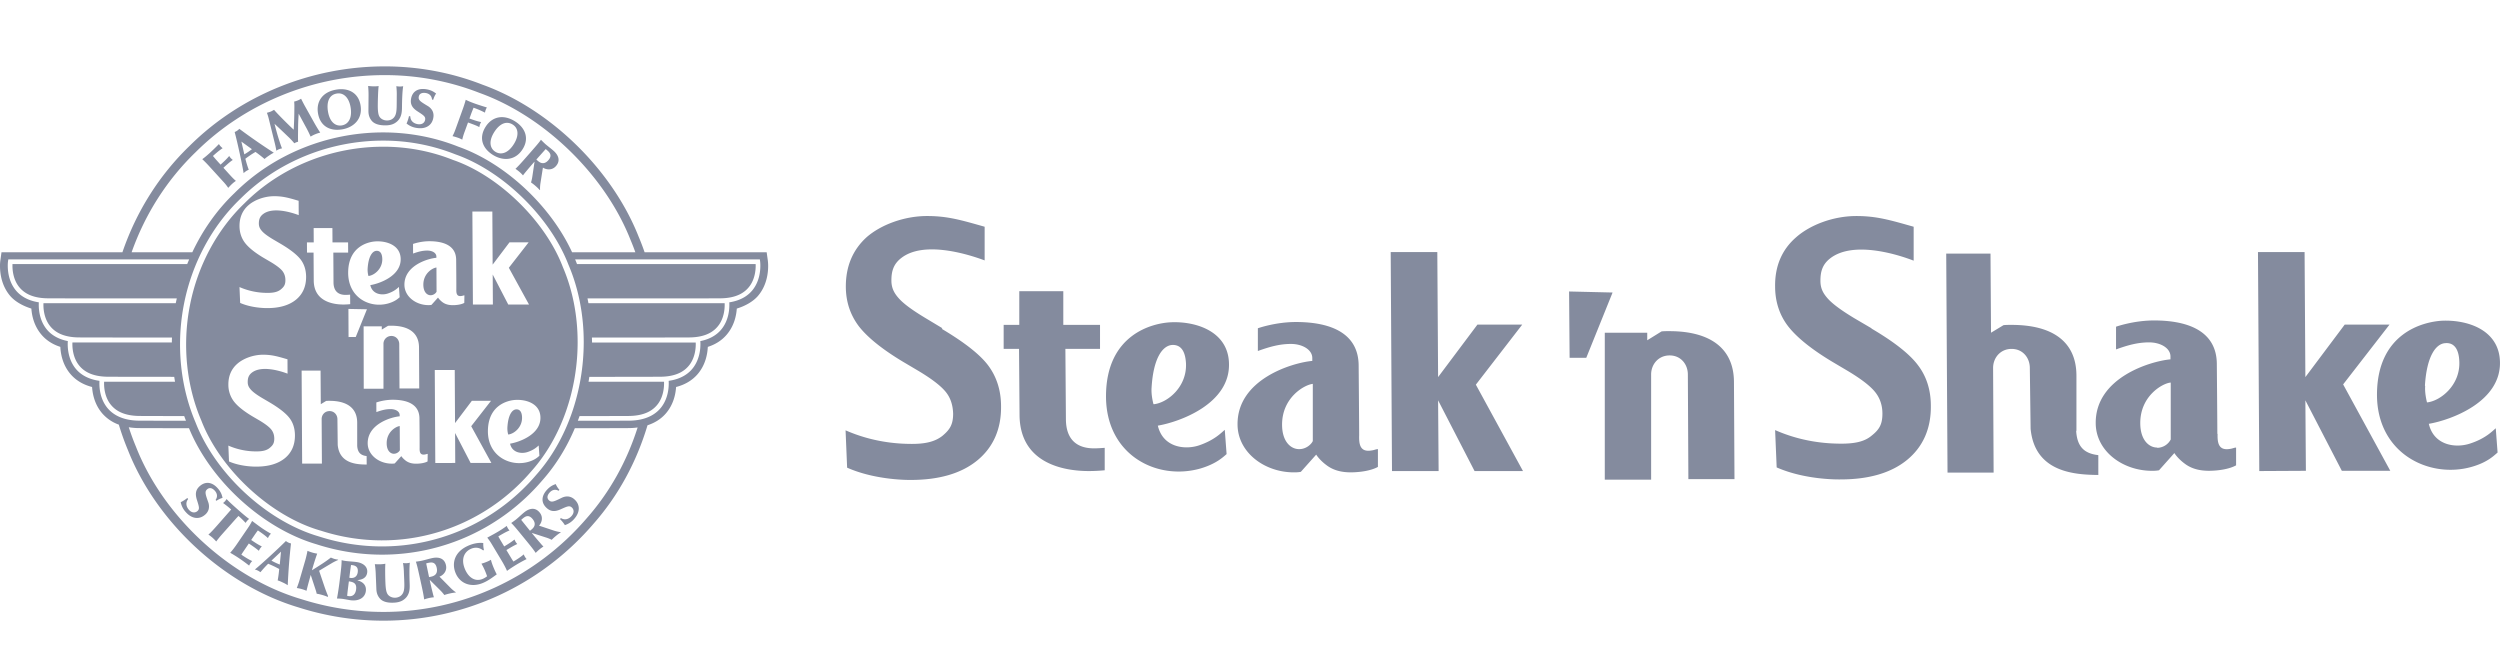
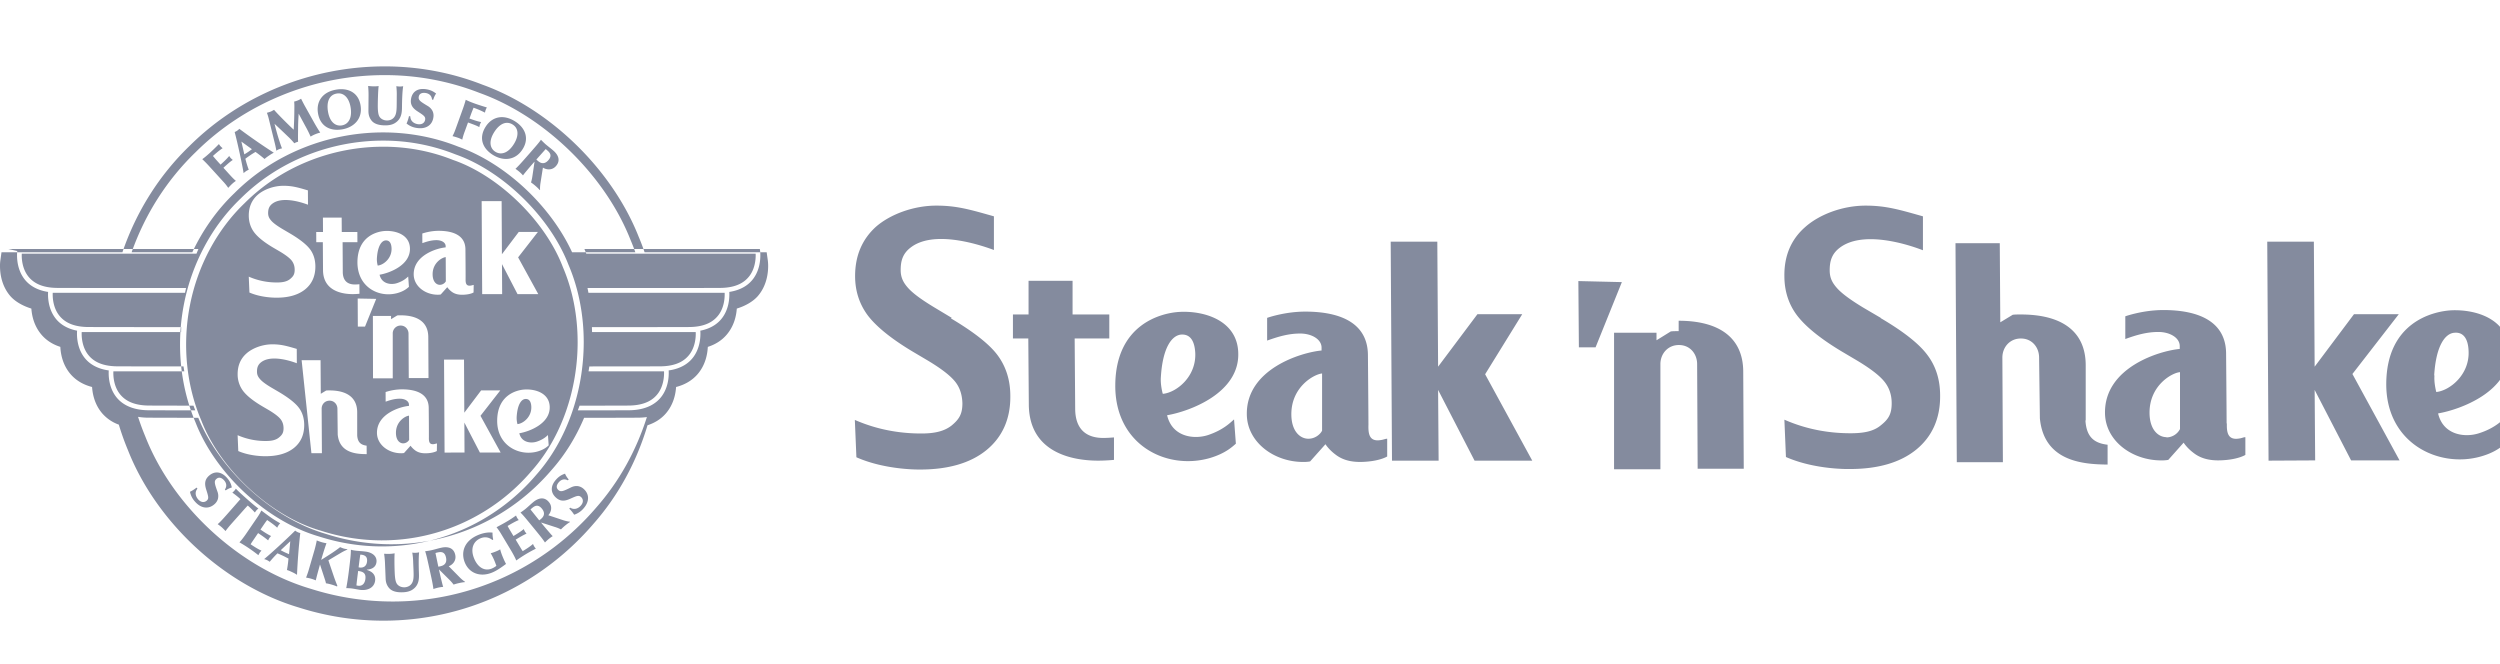
<svg xmlns="http://www.w3.org/2000/svg" width="226" height="60" fill="none">
-   <path fill="#848B9E" d="M34.746 6c3.081 0 6.072.559 8.879 1.658 6.104 2.201 11.709 7.662 14.111 13.744.195.461.374.931.537 1.405h11.034l.108.77v.007c.001.008.026.202.026.466-.003.624-.118 1.769-.935 2.717-.469.533-1.189.91-1.9 1.129-.044.648-.24 1.579-.929 2.377-.439.508-1.014.87-1.69 1.084-.033.652-.208 1.635-.926 2.47-.493.57-1.157.956-1.943 1.157-.043.648-.233 1.589-.924 2.39-.433.502-.996.853-1.659 1.07-.999 3.346-2.654 6.379-4.881 8.904-4.772 5.568-11.692 8.761-18.992 8.761h-.001c-2.598 0-5.181-.404-7.669-1.197-6.704-1.998-12.844-7.662-15.425-14.217a23.42 23.42 0 0 1-.825-2.307 3.588 3.588 0 0 1-1.496-1.014c-.689-.801-.879-1.742-.922-2.39-.786-.201-1.449-.587-1.941-1.156-.719-.835-.896-1.819-.928-2.471-.677-.214-1.251-.576-1.69-1.083-.688-.799-.884-1.73-.929-2.378-.71-.219-1.43-.595-1.901-1.129-.816-.948-.933-2.09-.935-2.717a3.39 3.39 0 0 1 .029-.48l.106-.763h10.931c1.258-3.681 3.321-6.963 6.076-9.622 4.6-4.569 11.008-7.181 17.607-7.183Zm.002.791c-6.39 0-12.605 2.535-17.053 6.956-2.604 2.513-4.571 5.598-5.798 9.06h5.487c.935-1.989 2.212-3.819 3.82-5.358 3.543-3.542 8.469-5.478 13.432-5.478 2.299 0 4.611.418 6.794 1.288 4.261 1.501 8.356 5.36 10.287 9.548h5.72a21.528 21.528 0 0 0-.432-1.108c-2.298-5.854-7.782-11.197-13.656-13.3a23.452 23.452 0 0 0-8.6-1.608Zm-.982 1.014c.156.001.328-.002.464-.027-.053.403-.074 1.289-.078 1.722-.003.575.045.841.135 1.014.12.228.395.375.698.378.262.001.656-.111.795-.589.073-.246.081-.553.083-1.001l.004-.605a6.658 6.658 0 0 0-.039-.908 1.589 1.589 0 0 0 .62.004c-.079.432-.105 1.391-.108 1.879-.003.494-.035 1.102-.667 1.471-.237.139-.53.193-.857.19-.474-.002-.958-.097-1.222-.426-.289-.36-.288-.723-.287-.944l.01-1.315a8.237 8.237 0 0 0-.039-.876c.196.021.352.032.488.033Zm4.507.239c.086.002.176.011.27.026.473.078.704.254.883.39-.124.153-.232.437-.262.559l-.11-.017c-.032-.394-.307-.552-.566-.594-.099-.016-.563-.082-.633.34-.052.314.158.439.845.853.133.083.313.237.415.463a1 1 0 0 1 .056.586c-.106.647-.648 1.056-1.509.915a1.825 1.825 0 0 1-.91-.4c.092-.189.189-.495.218-.668l.124.02c.005.461.362.656.66.706.417.069.636-.145.679-.399.045-.279-.116-.387-.679-.75-.42-.274-.685-.583-.596-1.129.099-.6.51-.915 1.115-.901Zm-5.688 1.428c.237 1.272-.607 2.029-1.603 2.213-1.105.205-2.013-.241-2.228-1.405-.195-1.044.346-1.939 1.595-2.17.133-.025.264-.04.393-.046.899-.037 1.657.407 1.843 1.408ZM30.424 8.46c-.753.138-.909.9-.765 1.677.184.986.742 1.292 1.258 1.197.63-.118.944-.739.768-1.685-.132-.714-.506-1.181-1.028-1.207a1.04 1.04 0 0 0-.233.018Zm-2.906 1.047.81 1.448c.192.351.401.7.621 1.034a2.71 2.71 0 0 0-.437.141c-.205.084-.305.143-.434.218a10.874 10.874 0 0 0-.493-.985c-.093-.175-.503-.93-.584-1.087-.051.789-.049.885-.059 1.745-.005.503-.004.573.005.793a1.098 1.098 0 0 0-.341.14 5.87 5.87 0 0 0-.555-.594c-.407-.392-.82-.784-1.235-1.168.124.482.253.968.405 1.44.081.25.161.51.273.781a1.247 1.247 0 0 0-.512.21 8.09 8.09 0 0 0-.12-.593l-.561-2.274a4.821 4.821 0 0 0-.172-.56c.099-.025.257-.074.351-.111.098-.041.211-.112.296-.157.246.306 1.404 1.464 1.776 1.796.035-.657.058-1.315.059-1.97a4.87 4.87 0 0 0-.018-.573c.121-.023.235-.064.347-.111.12-.05.186-.087.276-.147.088.172.214.423.302.584Zm15.363-.16c.323.116.72.244 1.132.367a1.52 1.52 0 0 0-.111.232 1.385 1.385 0 0 0-.06.236 7.975 7.975 0 0 0-1.033-.445c-.056.141-.153.376-.205.521l-.166.456c.384.138.658.238 1.056.323-.032.058-.08.147-.102.21a1.59 1.59 0 0 0-.062.244c-.215-.121-.425-.202-1.022-.418l-.298.819a5.34 5.34 0 0 0-.223.733 2.483 2.483 0 0 0-.398-.176 5.898 5.898 0 0 0-.483-.143c.12-.213.21-.449.294-.681l.659-1.83c.09-.25.167-.502.244-.774.26.131.527.235.778.326Zm3.62 1.587c.929.554 1.373 1.5.777 2.499-.664 1.112-1.796 1.123-2.665.604-.966-.576-1.353-1.51-.745-2.526.34-.57.857-.907 1.463-.921.364-.008.761.1 1.17.344Zm-1.86 1.068c-.513.86-.296 1.458.154 1.727.55.327 1.198.07 1.69-.757.428-.712.402-1.39-.159-1.725a.95.95 0 0 0-.484-.143c-.471-.002-.896.389-1.201.898Zm-19.889 1.805c-.143.067-.28.153-.409.241-.137.094-.312.212-.425.325-.416-.352-.693-.547-.822-.64-.146.09-.295.179-.445.281-.154.106-.315.218-.471.338.067.252.17.635.308.991-.088.041-.163.074-.247.131-.041.029-.141.097-.217.183-.11-.71-.539-2.707-.81-3.724a1.118 1.118 0 0 0 .421-.286 55.58 55.58 0 0 0 3.117 2.16Zm24.543-.79c.234.206.493.391.728.598.137.118.827.724.236 1.398-.395.451-.941.3-1.179.138l-.228 1.442c-.022.148-.048.453-.026.58l-.031.013a3.625 3.625 0 0 0-.375-.368 4.479 4.479 0 0 0-.416-.325c.013-.047.082-.256.128-.59l.186-1.251c0-.008-.002-.014-.01-.022-.003-.003-.013.01-.023.02-.312.356-.49.567-.73.854-.095.118-.195.231-.275.354a3.291 3.291 0 0 0-.318-.318 4.752 4.752 0 0 0-.364-.279c.339-.319.647-.678 1.315-1.439.514-.588.824-.939.989-1.189.154.161.298.301.393.384Zm-14.66-.305c-4.858.001-9.557 1.916-12.904 5.26l-.003.002c-2.566 2.461-4.369 5.826-5.093 9.491a19.035 19.035 0 0 0-.359 3.679c0 2.441.471 4.853 1.395 7.029l.003.01.004.005c1.793 4.635 6.435 8.93 11.134 10.301l.009.003c1.864.601 3.787.905 5.718.905h.002c5.351 0 10.427-2.354 13.926-6.458l.006-.008.007-.009h.001c2.797-3.155 4.286-7.592 4.289-11.996-.001-2.415-.449-4.82-1.383-7l-.002-.004-.001-.003c-1.666-4.309-5.923-8.459-10.211-9.964l-.012-.004-.001-.001a17.544 17.544 0 0 0-6.524-1.237Zm-12.549 1.241c.119-.068.234-.141.347-.217.117-.078.227-.167.341-.249l-.953-.688Zm-2.141-.721c.054.059.119.117.181.163-.4.271-.7.547-.877.705.098.116.259.31.365.425l.324.358c.302-.274.52-.469.781-.782.038.055.094.141.138.19.058.062.135.126.187.169-.205.133-.378.28-.849.706l.586.647c.153.167.367.396.545.54a2.525 2.525 0 0 0-.342.269c-.119.108-.239.238-.353.361a4.297 4.297 0 0 0-.465-.58l-1.309-1.437a11.085 11.085 0 0 0-.572-.578c.237-.167.453-.357.652-.536.253-.23.553-.521.854-.827.05.078.099.147.154.207Zm14.69.03c2.202 0 4.326.401 6.315 1.196l.009.004.014.004.028.01c4.094 1.421 8.286 5.507 9.867 9.63l.002.005.004.009.009.025c.901 2.101 1.336 4.434 1.336 6.78.002 4.287-1.459 8.609-4.157 11.643l-.009.01-.008.009c-3.395 3.98-8.316 6.263-13.506 6.263a17.99 17.99 0 0 1-5.544-.88l-.008-.003-.01-.002-.021-.005c-4.493-1.295-9.058-5.518-10.761-9.958v-.001l-.008-.018-.002-.004-.004-.009c-.896-2.106-1.355-4.45-1.355-6.825 0-1.192.115-2.39.349-3.572.701-3.561 2.456-6.828 4.927-9.196l.009-.007.013-.014c3.234-3.233 7.797-5.093 12.512-5.093Zm13.853 1.158c.027.031.065.062.11.103.141.123.531.465.972-.039.378-.432.122-.697-.094-.887-.049-.042-.095-.084-.15-.118Zm-26.029 4.132c-.539.473-.812 1.108-.808 1.888.004.578.171 1.087.497 1.516.332.434.908.896 1.714 1.372l.614.359c.502.3.85.565 1.036.788.189.233.287.514.288.841.003.415-.123.608-.415.849-.286.234-.677.311-1.174.311a6.245 6.245 0 0 1-2.561-.526l.06 1.435c1.142.501 2.47.466 2.47.466 1.091 0 1.955-.255 2.571-.755.616-.5.925-1.199.921-2.077-.005-.611-.17-1.136-.493-1.559-.327-.426-.931-.902-1.799-1.415l-.658-.386c-.505-.299-.84-.546-1.026-.754-.193-.215-.294-.409-.296-.691 0-.338.069-.627.394-.869.84-.631 2.422-.196 3.21.103l-.008-1.297c-.879-.26-1.402-.415-2.206-.415-.893 0-1.792.342-2.331.816Zm20.244.57.048 8.406h1.805l-.016-2.712 1.405 2.712h1.876l-1.822-3.321 1.789-2.299h-1.731l-1.523 2.016-.026-4.803Zm-14.342 2.79h-.613l.005.925h.593l.017 2.516c.008 1.873 1.69 2.176 2.681 2.176.326 0 .614-.032.614-.032l-.006-.861a4.43 4.43 0 0 1-.415.022c-.612 0-1.083-.294-1.088-1.132l-.016-2.69h1.339l-.005-.925-1.41.001-.008-1.297h-1.695Zm8.977.139.004.87c.445-.156.829-.27 1.278-.27.469 0 .828.216.829.543l.001.11c-.776.066-2.899.697-2.89 2.439.005 1.068 1.038 1.84 2.176 1.84.071-.001.16-.001.268-.022l.592-.66s.125.199.389.404c.354.273.789.301 1.175.274.568-.039.812-.199.812-.199l.012-.681c-.08.007-.159.04-.249.055-.448.079-.49-.238-.483-.586.008-.396-.015-2.679-.015-2.679-.006-1.241-1.055-1.683-2.426-1.683-.793 0-1.473.245-1.473.245Zm-5.864 2.572c-.019 2.292 1.971 3.289 3.649 2.801.609-.179.876-.441 1.006-.554l-.066-.932c-.127.111-.403.399-1.01.597-.566.185-1.393.062-1.577-.76.84-.136 2.823-.843 2.744-2.426-.059-1.197-1.278-1.575-2.234-1.529-.731.034-2.491.469-2.512 2.803Zm3.084-1.257c.047.925-.729 1.535-1.251 1.583a2.194 2.194 0 0 1-.075-.636c.068-1.153.435-1.608.783-1.637.324-.025.518.203.543.69Zm-33.834.268a2.818 2.818 0 0 0-.022.391c.001.471.079 1.297.581 2.027.41.598 1.112 1.109 2.227 1.278-.004.063-.007.14-.007.23.002.47.079 1.296.581 2.027.386.567 1.036 1.051 2.048 1.247a3.25 3.25 0 0 0-.011.28c.001.472.079 1.296.58 2.027.417.61 1.14 1.127 2.291 1.287-.003.062-.006.14-.006.233 0 .472.078 1.296.58 2.027.501.734 1.443 1.336 3.044 1.34.949.004 2.461.006 4.203.008a21.701 21.701 0 0 1-.161-.424 937.336 937.336 0 0 1-4.039-.009c-1.503-.012-2.269-.539-2.699-1.155-.429-.619-.507-1.363-.506-1.787 0-.056.002-.107.004-.151h6.411a17.1 17.1 0 0 1-.073-.444c-2.475-.001-4.739-.003-6.002-.009-1.503-.013-2.268-.541-2.697-1.156-.429-.619-.507-1.362-.507-1.787 0-.057.002-.109.003-.153h8.988c.001-.149.006-.299.011-.449h-2.241c-2.543 0-4.883-.002-6.174-.008-1.504-.013-2.268-.54-2.699-1.157-.429-.618-.507-1.363-.506-1.787 0-.058.001-.108.004-.151h11.959c.029-.145.063-.289.095-.435-1.725.003-3.655.003-5.481.003-2.542 0-4.882-.002-6.173-.008-1.503-.012-2.269-.541-2.698-1.157-.428-.619-.507-1.363-.505-1.787 0-.057 0-.108.002-.151h15.795c.056-.141.117-.283.176-.423H.75Zm51.269-.183.074.181c.034.08.063.162.095.242H68.31c.001.043.004.094.004.151 0 .424-.078 1.169-.508 1.787-.43.616-1.194 1.145-2.698 1.156-1.292.007-3.629.009-6.171.009-1.95 0-4.017-.002-5.828-.003.031.145.058.29.086.435h12.312c.003.043.004.095.004.151 0 .425-.076 1.169-.505 1.787-.431.617-1.194 1.144-2.698 1.157-1.293.006-3.63.008-6.172.008h-2.627c.003.148.011.296.011.445l-.001.005h9.373c.001.043.004.095.004.153.001.424-.078 1.167-.507 1.786-.43.616-1.194 1.144-2.697 1.156-1.294.006-3.632.009-6.174.009h-.242c-.023.148-.046.296-.072.444h6.824c.001.044.003.095.003.151.001.425-.078 1.168-.506 1.787-.43.616-1.195 1.143-2.698 1.155-.991.005-2.597.008-4.435.011-.05.141-.103.28-.157.422 1.905-.002 3.574-.003 4.593-.008 1.602-.004 2.544-.606 3.045-1.34.503-.731.579-1.555.582-2.027a3.52 3.52 0 0 0-.008-.233c1.151-.16 1.874-.677 2.29-1.287.502-.731.58-1.555.582-2.026a3.8 3.8 0 0 0-.01-.281c1.01-.196 1.659-.68 2.045-1.247.503-.731.579-1.557.581-2.027 0-.09-.001-.167-.006-.23 1.116-.169 1.818-.679 2.228-1.278.502-.731.578-1.556.579-2.027 0-.236-.019-.382-.02-.391l-.025-.183Zm-12.528 2.924a.64.64 0 0 1-.539.315c-.306 0-.65-.272-.655-.947-.006-1.057.876-1.537 1.184-1.558Zm-7.956 4.093.65-.002 1.012-2.507-1.674-.032Zm3.562-1.011-.557.338-.001-.295h-1.642l.011 5.642h1.784v-4.041a.707.707 0 0 1 .718-.73c.415 0 .704.338.708.73l.022 4.019 1.785-.001-.02-3.713c-.006-1.34-.967-1.96-2.499-1.96-.165 0-.217 0-.309.011Zm-11.285 2.61c-.895 0-1.794.342-2.333.817-.54.472-.812 1.106-.808 1.886a2.48 2.48 0 0 0 .498 1.518c.331.433.907.894 1.713 1.372l.613.358c.502.302.85.566 1.036.79.191.229.288.513.29.839.001.415-.126.608-.417.847-.285.236-.676.313-1.174.313a6.26 6.26 0 0 1-2.561-.525l.059 1.435c1.143.5 2.471.465 2.471.465 1.09 0 1.955-.255 2.571-.754.616-.501.923-1.2.919-2.078-.005-.612-.169-1.137-.492-1.558-.325-.427-.93-.903-1.799-1.417l-.657-.385c-.505-.298-.841-.546-1.026-.755-.193-.214-.295-.406-.295-.689-.003-.34.067-.628.39-.871.843-.631 2.424-.195 3.211.104l-.006-1.298c-.881-.258-1.403-.414-2.205-.414Zm15.517 1.381.048 8.405 1.803-.001-.014-2.711 1.404 2.711 1.876-.002-1.823-3.32 1.791-2.297h-1.732l-1.521 2.015-.027-4.802Zm-11.989 8.46H29.1l-.023-4.017c-.002-.393.285-.729.718-.729.415 0 .706.336.708.729l.027 2.333c.159 1.679 1.7 1.769 2.619 1.77l-.006-.765c-.517-.064-.811-.303-.852-.926l-.001-2.109c-.007-1.34-.967-1.959-2.5-1.959-.163 0-.216 0-.308.01l-.483.295-.019-3.039h-1.713Zm6.707-5.527.003.871c.443-.156.827-.269 1.278-.269.469 0 .828.216.83.543v.108c-.775.066-2.901.698-2.892 2.441.006 1.067 1.039 1.838 2.177 1.838.072 0 .161.001.269-.02l.592-.66s.125.198.389.402c.353.275.788.302 1.175.275.569-.038.811-.198.811-.198l.012-.682c-.079.007-.157.04-.246.055-.452.078-.492-.237-.485-.586a208.1 208.1 0 0 0-.016-2.68c-.006-1.241-1.055-1.682-2.426-1.682a4.86 4.86 0 0 0-1.471.244Zm10.086 2.572c-.019 2.292 2.02 3.265 3.65 2.801.61-.173.877-.441 1.006-.553l-.066-.932c-.126.11-.404.398-1.011.596-.566.184-1.393.062-1.577-.758.839-.136 2.824-.845 2.746-2.427-.06-1.198-1.279-1.576-2.235-1.529-.731.035-2.492.47-2.513 2.802Zm3.085-1.257c.047.925-.729 1.538-1.251 1.584a2.114 2.114 0 0 1-.073-.636c.067-1.154.433-1.609.781-1.635.323-.026.519.2.543.687Zm-11.043 3.009a.641.641 0 0 1-.54.316c-.306 0-.651-.272-.653-.947-.007-1.056.874-1.535 1.18-1.557Zm-24.508-2.081c.195.6.413 1.193.656 1.774 2.474 6.315 8.475 11.85 14.926 13.76a24.447 24.447 0 0 0 7.436 1.16c7.07 0 13.769-3.088 18.399-8.489 2.056-2.329 3.607-5.112 4.584-8.187a6.018 6.018 0 0 1-.81.058c-.969.006-2.602.01-4.867.011-.729 1.725-1.708 3.328-2.935 4.71-3.7 4.341-8.998 6.72-14.492 6.72h-.001c-1.977 0-3.98-.309-5.931-.94-4.841-1.415-9.579-5.747-11.52-10.491-2.064-.001-3.568-.006-4.481-.01-.337 0-.658-.027-.964-.077Zm7.035 5.032c.347-.035.7.135 1.013.492.316.36.381.643.43.861a1.823 1.823 0 0 0-.556.266l-.073-.083c.225-.324.112-.62-.06-.818-.067-.076-.381-.422-.703-.14-.241.208-.16.437.108 1.194a1.1 1.1 0 0 1 .025.621 1.006 1.006 0 0 1-.329.488c-.494.43-1.173.401-1.746-.254a1.825 1.825 0 0 1-.448-.887c.192-.087.462-.262.593-.378l.082.095c-.289.358-.139.736.059.964.278.318.583.293.777.125.213-.187.158-.371-.046-1.01-.149-.476-.157-.885.26-1.25.197-.171.404-.266.612-.286Zm31.896.627-.075.082c-.348-.187-.629-.04-.804.154-.069.074-.376.427-.059.715.235.213.455.106 1.175-.246.144-.068.368-.136.612-.098a1 1 0 0 1 .524.269c.485.441.535 1.119-.05 1.765a1.834 1.834 0 0 1-.83.547 2.898 2.898 0 0 0-.442-.545l.083-.094c.39.245.749.052.951-.171.286-.314.224-.613.035-.785-.21-.19-.389-.115-.999.161-.458.205-.861.26-1.271-.112-.516-.467-.495-1.075.016-1.637.321-.354.594-.454.805-.528.063.186.243.431.329.523Zm-29.096 1.759c.468.415.781.676 1.046.871a1.248 1.248 0 0 0-.178.164c-.054.06-.109.146-.14.194a7.466 7.466 0 0 0-.645-.629c-.153.157-.381.415-.633.701-.197.224-.619.693-.838.941-.2.226-.376.441-.541.665a4.368 4.368 0 0 0-.353-.354 4.79 4.79 0 0 0-.356-.272c.195-.143.61-.616.798-.828.42-.476.866-.981 1.262-1.437a8.313 8.313 0 0 0-.733-.586 1.174 1.174 0 0 0 .318-.359c.173.192.547.537.993.929Zm27.31.29c.38.463.142.978-.058 1.186l1.385.461c.143.046.439.122.569.12l.007.035c-.148.087-.29.196-.425.306a4.622 4.622 0 0 0-.39.359 3.318 3.318 0 0 0-.562-.224l-1.203-.389c-.007 0-.014-.003-.023.005-.003.002.006.015.017.026.299.367.479.578.724.86.098.115.194.231.302.331a2.996 2.996 0 0 0-.365.261c-.103.083-.25.221-.337.313-.259-.388-.562-.751-1.203-1.533-.494-.605-.792-.967-1.011-1.171.184-.125.347-.245.444-.323.243-.198.468-.424.711-.622.087-.072.398-.325.757-.336.215-.006.448.075.661.335Zm-1.526.539c-.05.041-.096.078-.142.127l.79.982c.035-.022.073-.054.12-.092.143-.117.546-.446.121-.964-.181-.222-.348-.282-.497-.262-.149.019-.281.118-.392.209Zm-24.47.219-.001.002-.001-.001Zm-.001.002c.352.263.685.513.943.688.231.156.452.293.762.466a1.052 1.052 0 0 0-.151.179 1.038 1.038 0 0 0-.12.222c-.241-.237-.635-.509-.911-.697a9.2 9.2 0 0 0-.315.439l-.289.425c.339.228.61.414.962.584a1.296 1.296 0 0 0-.156.185c-.046.067-.079.142-.113.21-.285-.242-.523-.403-.907-.662l-.562.829c-.042.062-.077.124-.112.185.209.14.653.437.981.574a1.328 1.328 0 0 0-.154.181 1.537 1.537 0 0 0-.125.231 13.497 13.497 0 0 0-1.714-1.162c.175-.178.464-.567.618-.797l1.028-1.505c.127-.188.242-.384.335-.575Zm23.121.662a.977.977 0 0 0 .152.2c-.316.12-.728.364-1.013.535.085.161.171.312.266.468l.264.441c.349-.211.63-.381.934-.627.029.076.061.151.102.219.042.071.097.13.145.19-.341.158-.585.306-.982.545l.516.858c.041.065.08.123.121.181.216-.13.671-.411.931-.649a1.381 1.381 0 0 0 .258.426 12.972 12.972 0 0 0-1.773 1.069c-.089-.236-.321-.66-.464-.896l-.937-1.564a4.941 4.941 0 0 0-.382-.546c.385-.208.754-.407 1.021-.569.237-.142.457-.286.743-.493.027.073.056.142.098.212Zm-19.841 1.294a.984.984 0 0 0 .237.078 55.164 55.164 0 0 0-.294 3.779 2.895 2.895 0 0 0-.413-.231c-.151-.072-.341-.163-.496-.203.095-.536.122-.874.137-1.035-.152-.078-.303-.16-.466-.239a15.767 15.767 0 0 0-.53-.236 10.02 10.02 0 0 0-.7.766c-.079-.056-.147-.105-.237-.147a1.01 1.01 0 0 0-.269-.094c.558-.454 2.066-1.834 2.808-2.578.068.055.147.103.223.14Zm17.619.042a2.4 2.4 0 0 0 .059.624l-.069.045c-.12-.092-.501-.39-1.072-.158-.625.254-.954.917-.585 1.821.325.799.935 1.186 1.598.917.148-.061.289-.145.416-.245-.052-.143-.102-.281-.159-.421-.1-.247-.22-.487-.354-.72.159-.038.311-.094.464-.157.141-.056.246-.104.396-.193.018.101.095.354.187.582.051.127.191.471.338.738-.402.293-.811.598-1.269.783-1.059.431-2.059.061-2.457-.915-.345-.848-.138-1.94 1.245-2.501.281-.114.611-.201.938-.213a1.94 1.94 0 0 1 .324.013Zm-15.894.704c.149.063.301.117.461.164.135.038.279.07.42.089-.23.652-.361 1.108-.478 1.51.803-.508 1.243-.78 1.713-1.154.084.035.229.098.336.128.101.029.232.046.318.061v.031c-.109.052-.311.135-.545.273-.353.207-.885.526-1.171.7l.507 1.498c.055.159.237.651.303.786l-.024.082a4.273 4.273 0 0 0-.538-.187 3.99 3.99 0 0 0-.468-.104 2.178 2.178 0 0 0-.067-.264l-.471-1.436c-.244.884-.258.928-.383 1.436a3.259 3.259 0 0 0-.428-.154c-.149-.044-.295-.069-.448-.098.079-.202.164-.431.227-.648l.549-1.89c.041-.144.148-.57.189-.82Zm-3.254.885c.119.068.24.131.363.189.127.061.259.112.388.17l.112-1.169Zm15.776.418c.129.585-.316.936-.588 1.031l1.026 1.039c.105.105.334.308.451.364l-.008.033a3.697 3.697 0 0 0-.518.083 4.29 4.29 0 0 0-.512.142c-.03-.04-.155-.218-.398-.454l-.896-.892c-.006-.003-.013-.007-.023-.006-.004.001-.001.016.003.031.101.462.164.733.255 1.094.037.147.069.294.119.433-.141.01-.302.034-.444.066a4.138 4.138 0 0 0-.44.127c-.056-.462-.162-.924-.378-1.912-.168-.763-.269-1.22-.371-1.502.221-.027.421-.06.544-.088.304-.066.608-.163.913-.23.067-.015.235-.052.428-.046.323.01.718.139.837.687Zm-9.005-.378c.244.032.578.043.902.086.6.077 1.05.417.982.956-.076.59-.643.655-.864.677l-.004.025c.196.062.837.255.746.974-.077.605-.641.919-1.366.827-.136-.017-.531-.098-.741-.126-.16-.02-.332-.026-.504-.033.082-.41.161-.95.217-1.384.061-.48.122-.965.169-1.446.031-.321.032-.488.036-.64.112.04.271.064.427.084Zm7.401.166a1.224 1.224 0 0 0-.184.05l.258 1.232c.041-.003.09-.013.15-.027.181-.039.688-.15.544-.805-.091-.42-.319-.498-.546-.485a1.429 1.429 0 0 0-.222.035Zm-1.679 1.865c.02.493.021 1.103-.593 1.501-.231.151-.52.217-.847.231-.475.021-.961-.051-1.242-.367-.306-.345-.322-.707-.33-.929l-.054-1.314a8.105 8.105 0 0 0-.082-.872c.198.011.354.016.489.01a2.67 2.67 0 0 0 .463-.05c-.033.405-.013 1.291.005 1.724.024.573.084.837.182 1.005.13.222.413.357.715.344.262-.011.65-.144.766-.628.061-.248.053-.555.035-1.004l-.026-.603a6.075 6.075 0 0 0-.082-.903 1.511 1.511 0 0 0 .619-.026c-.057.436-.037 1.393-.018 1.881Zm-5.36-1.259-.093.735a.5.5 0 0 0 .1.018c.29.038.604-.081.66-.52.05-.39-.113-.587-.496-.636a.753.753 0 0 0-.112-.009l-.059.412Zm-.289 2.372c.043.009.092.02.147.027.404.051.613-.226.661-.601.067-.524-.188-.673-.654-.733-.103.814-.123.98-.154 1.307Zm53.744-24.14c2.025 1.204 3.461 2.313 4.215 3.327.753 1.015 1.153 2.242 1.153 3.681.024 2.053-.706 3.705-2.142 4.885-1.437 1.18-3.461 1.77-6.004 1.77 0 0-3.108.071-5.769-1.109l-.141-3.375c2.378 1.039 4.544 1.227 6.004 1.227 1.177 0 2.072-.188 2.755-.731.682-.566.965-1.038.965-2.006-.024-.779-.235-1.439-.683-1.982-.447-.543-1.248-1.156-2.425-1.864l-1.436-.85c-1.884-1.132-3.226-2.218-4.003-3.232-.753-1.015-1.153-2.195-1.153-3.564 0-1.84.635-3.327 1.883-4.459 1.272-1.109 3.367-1.912 5.463-1.912 1.883 0 3.107.378 5.203.968v3.044c-1.837-.685-5.557-1.723-7.511-.236-.753.566-.918 1.25-.918 2.053 0 .66.235 1.132.683 1.628.447.495 1.224 1.062 2.401 1.77l1.531.92Zm48.29 5.05 4.261 7.81H133.3l-3.296-6.394.047 6.394h-4.215l-.117-19.797h4.214l.071 11.303 3.555-4.743h4.05Zm-34.527 5.758c.349-.001.674-.024.976-.048v2.03s-.683.07-1.436.07c-2.308 0-6.263-.707-6.263-5.12l-.047-5.923h-1.389v-2.171h1.412v-3.044h3.979v3.044h3.32v2.171h-3.131l.047 6.324c0 1.978 1.101 2.663 2.532 2.667Zm12.207-7.764c.188 3.728-4.474 5.38-6.428 5.711.448 1.935 2.378 2.218 3.697 1.793 1.412-.472 2.048-1.156 2.354-1.416l.165 2.195c-.306.259-.918.873-2.354 1.298-3.932 1.132-8.594-1.204-8.547-6.608.047-5.498 4.167-6.536 5.886-6.607 2.237-.094 5.086.803 5.227 3.611Zm-6.804 3.776c1.224-.118 3.037-1.558 2.919-3.729-.071-1.156-.518-1.675-1.271-1.628-.824.071-1.672 1.133-1.837 3.846-.047.638.118 1.298.165 1.487Zm18.576 2.831v-.023Zm0-.023c-.023.802.071 1.557 1.13 1.368.212-.023.401-.118.565-.118v1.605s-.588.377-1.907.472c-.918.071-1.93 0-2.754-.637-.636-.472-.919-.944-.919-.944l-1.389 1.557c-.259.047-.471.047-.636.047-2.66 0-5.085-1.817-5.085-4.341-.024-4.083 4.944-5.569 6.757-5.734v-.26c0-.755-.895-1.274-1.93-1.274-1.036 0-1.931.259-2.991.637v-2.053s1.578-.566 3.438-.566c3.202 0 5.674 1.038 5.674 3.964 0 0 .046 5.293.047 6.277Zm-5.415 1.25c.612 0 1.083-.424 1.224-.731v-5.168c-.73.071-2.778 1.204-2.778 3.681 0 1.581.824 2.218 1.53 2.218Zm28.324-14.158-2.378 5.899h-1.507l-.047-5.993Zm5.135 3.493h-.002.022-.02Zm0 0c3.577 0 5.837 1.463 5.837 4.625l.047 8.754h-4.168l-.047-9.462c0-.921-.635-1.723-1.648-1.723-1.012 0-1.672.802-1.672 1.723v9.509h-4.19V30.077h3.837v.684l1.295-.802c.231-.023.349-.023.709-.023Zm18.268-.236c2.048 1.203 3.461 2.312 4.214 3.327.754.991 1.154 2.218 1.154 3.657.024 2.053-.706 3.705-2.142 4.885-1.437 1.18-3.461 1.77-6.004 1.77 0 0-3.108.094-5.792-1.086l-.141-3.374c2.354 1.038 4.52 1.227 5.98 1.227 1.177 0 2.095-.165 2.755-.732.682-.542.965-1.014.965-1.982 0-.779-.236-1.439-.683-1.982-.447-.543-1.248-1.156-2.425-1.864l-1.436-.85c-1.884-1.132-3.226-2.218-4.003-3.232-.753-.991-1.153-2.195-1.153-3.564-.024-1.84.612-3.327 1.883-4.436 1.272-1.132 3.367-1.935 5.462-1.935 1.86 0 3.085.378 5.18.968v3.067c-1.836-.708-5.533-1.722-7.51-.236-.754.567-.919 1.251-.919 2.053 0 .685.236 1.133.683 1.629.424.471 1.224 1.061 2.402 1.769l1.53.897Zm42.639 5.049 4.262 7.811h-4.38l-3.296-6.371.047 6.371-4.214.023-.118-19.797h4.214l.071 11.303 3.555-4.743h4.05Zm-24.133 4.224c.094 1.463.777 2.029 2.001 2.171v1.793c-2.142-.023-5.745-.236-6.121-4.176l-.071-5.498c0-.921-.636-1.723-1.648-1.723s-1.672.802-1.672 1.723l.047 9.462h-4.167l-.118-19.798h4.003l.047 7.15 1.13-.684c.236-.024.353-.024.73-.024 3.602 0 5.862 1.44 5.862 4.602v4.955Zm37.93-.259.165 2.194c-.307.26-.919.897-2.355 1.298-3.814 1.085-8.594-1.204-8.547-6.607.048-5.498 4.168-6.513 5.887-6.607 2.236-.095 5.085.778 5.226 3.61.189 3.728-4.473 5.38-6.427 5.71.447 1.935 2.378 2.219 3.696 1.794 1.413-.449 2.049-1.133 2.355-1.392Zm-6.381-3.823c-.047.613.118 1.298.165 1.486 1.201-.117 3.037-1.557 2.92-3.728-.048-1.156-.518-1.699-1.272-1.628-.824.047-1.672 1.133-1.836 3.846Zm-18.765 4.318c-.023.802.071 1.558 1.13 1.369.212-.024.377-.118.542-.118v1.604s-.589.378-1.907.472c-.918.071-1.931 0-2.755-.637-.636-.472-.918-.944-.918-.944l-1.389 1.558c-.259.047-.471.047-.636.047-2.66 0-5.085-1.793-5.085-4.318-.024-4.106 4.944-5.593 6.757-5.758v-.26c0-.755-.895-1.274-1.931-1.274s-1.954.26-2.99.637v-2.053s1.577-.566 3.437-.566c3.203 0 5.675 1.038 5.675 3.964 0 0 .047 5.357.047 6.301Zm-5.462 1.274a1.4 1.4 0 0 0 1.224-.755v-5.144c-.706.047-2.754 1.18-2.754 3.658 0 1.581.824 2.218 1.53 2.218Z" />
+   <path fill="#848B9E" d="M34.746 6c3.081 0 6.072.559 8.879 1.658 6.104 2.201 11.709 7.662 14.111 13.744.195.461.374.931.537 1.405h11.034l.108.77v.007c.001.008.026.202.026.466-.003.624-.118 1.769-.935 2.717-.469.533-1.189.91-1.9 1.129-.044.648-.24 1.579-.929 2.377-.439.508-1.014.87-1.69 1.084-.033.652-.208 1.635-.926 2.47-.493.57-1.157.956-1.943 1.157-.043.648-.233 1.589-.924 2.39-.433.502-.996.853-1.659 1.07-.999 3.346-2.654 6.379-4.881 8.904-4.772 5.568-11.692 8.761-18.992 8.761h-.001c-2.598 0-5.181-.404-7.669-1.197-6.704-1.998-12.844-7.662-15.425-14.217a23.42 23.42 0 0 1-.825-2.307 3.588 3.588 0 0 1-1.496-1.014c-.689-.801-.879-1.742-.922-2.39-.786-.201-1.449-.587-1.941-1.156-.719-.835-.896-1.819-.928-2.471-.677-.214-1.251-.576-1.69-1.083-.688-.799-.884-1.73-.929-2.378-.71-.219-1.43-.595-1.901-1.129-.816-.948-.933-2.09-.935-2.717a3.39 3.39 0 0 1 .029-.48l.106-.763h10.931c1.258-3.681 3.321-6.963 6.076-9.622 4.6-4.569 11.008-7.181 17.607-7.183Zm.002.791c-6.39 0-12.605 2.535-17.053 6.956-2.604 2.513-4.571 5.598-5.798 9.06h5.487c.935-1.989 2.212-3.819 3.82-5.358 3.543-3.542 8.469-5.478 13.432-5.478 2.299 0 4.611.418 6.794 1.288 4.261 1.501 8.356 5.36 10.287 9.548h5.72a21.528 21.528 0 0 0-.432-1.108c-2.298-5.854-7.782-11.197-13.656-13.3a23.452 23.452 0 0 0-8.6-1.608Zm-.982 1.014c.156.001.328-.002.464-.027-.053.403-.074 1.289-.078 1.722-.003.575.045.841.135 1.014.12.228.395.375.698.378.262.001.656-.111.795-.589.073-.246.081-.553.083-1.001l.004-.605a6.658 6.658 0 0 0-.039-.908 1.589 1.589 0 0 0 .62.004c-.079.432-.105 1.391-.108 1.879-.003.494-.035 1.102-.667 1.471-.237.139-.53.193-.857.19-.474-.002-.958-.097-1.222-.426-.289-.36-.288-.723-.287-.944l.01-1.315a8.237 8.237 0 0 0-.039-.876c.196.021.352.032.488.033Zm4.507.239c.086.002.176.011.27.026.473.078.704.254.883.39-.124.153-.232.437-.262.559l-.11-.017c-.032-.394-.307-.552-.566-.594-.099-.016-.563-.082-.633.34-.052.314.158.439.845.853.133.083.313.237.415.463a1 1 0 0 1 .056.586c-.106.647-.648 1.056-1.509.915a1.825 1.825 0 0 1-.91-.4c.092-.189.189-.495.218-.668l.124.02c.005.461.362.656.66.706.417.069.636-.145.679-.399.045-.279-.116-.387-.679-.75-.42-.274-.685-.583-.596-1.129.099-.6.51-.915 1.115-.901Zm-5.688 1.428c.237 1.272-.607 2.029-1.603 2.213-1.105.205-2.013-.241-2.228-1.405-.195-1.044.346-1.939 1.595-2.17.133-.025.264-.04.393-.046.899-.037 1.657.407 1.843 1.408ZM30.424 8.46c-.753.138-.909.9-.765 1.677.184.986.742 1.292 1.258 1.197.63-.118.944-.739.768-1.685-.132-.714-.506-1.181-1.028-1.207a1.04 1.04 0 0 0-.233.018Zm-2.906 1.047.81 1.448c.192.351.401.7.621 1.034a2.71 2.71 0 0 0-.437.141c-.205.084-.305.143-.434.218a10.874 10.874 0 0 0-.493-.985c-.093-.175-.503-.93-.584-1.087-.051.789-.049.885-.059 1.745-.005.503-.004.573.005.793a1.098 1.098 0 0 0-.341.14 5.87 5.87 0 0 0-.555-.594c-.407-.392-.82-.784-1.235-1.168.124.482.253.968.405 1.44.081.25.161.51.273.781a1.247 1.247 0 0 0-.512.21 8.09 8.09 0 0 0-.12-.593l-.561-2.274a4.821 4.821 0 0 0-.172-.56c.099-.025.257-.074.351-.111.098-.041.211-.112.296-.157.246.306 1.404 1.464 1.776 1.796.035-.657.058-1.315.059-1.97a4.87 4.87 0 0 0-.018-.573c.121-.023.235-.064.347-.111.12-.05.186-.087.276-.147.088.172.214.423.302.584Zm15.363-.16c.323.116.72.244 1.132.367a1.52 1.52 0 0 0-.111.232 1.385 1.385 0 0 0-.06.236 7.975 7.975 0 0 0-1.033-.445c-.056.141-.153.376-.205.521l-.166.456c.384.138.658.238 1.056.323-.032.058-.08.147-.102.21a1.59 1.59 0 0 0-.062.244c-.215-.121-.425-.202-1.022-.418l-.298.819a5.34 5.34 0 0 0-.223.733 2.483 2.483 0 0 0-.398-.176 5.898 5.898 0 0 0-.483-.143c.12-.213.21-.449.294-.681l.659-1.83c.09-.25.167-.502.244-.774.26.131.527.235.778.326Zm3.62 1.587c.929.554 1.373 1.5.777 2.499-.664 1.112-1.796 1.123-2.665.604-.966-.576-1.353-1.51-.745-2.526.34-.57.857-.907 1.463-.921.364-.008.761.1 1.17.344Zm-1.86 1.068c-.513.86-.296 1.458.154 1.727.55.327 1.198.07 1.69-.757.428-.712.402-1.39-.159-1.725a.95.95 0 0 0-.484-.143c-.471-.002-.896.389-1.201.898Zm-19.889 1.805c-.143.067-.28.153-.409.241-.137.094-.312.212-.425.325-.416-.352-.693-.547-.822-.64-.146.09-.295.179-.445.281-.154.106-.315.218-.471.338.067.252.17.635.308.991-.088.041-.163.074-.247.131-.041.029-.141.097-.217.183-.11-.71-.539-2.707-.81-3.724a1.118 1.118 0 0 0 .421-.286 55.58 55.58 0 0 0 3.117 2.16Zm24.543-.79c.234.206.493.391.728.598.137.118.827.724.236 1.398-.395.451-.941.3-1.179.138l-.228 1.442c-.022.148-.048.453-.026.58l-.031.013a3.625 3.625 0 0 0-.375-.368 4.479 4.479 0 0 0-.416-.325c.013-.047.082-.256.128-.59l.186-1.251c0-.008-.002-.014-.01-.022-.003-.003-.013.01-.023.02-.312.356-.49.567-.73.854-.095.118-.195.231-.275.354a3.291 3.291 0 0 0-.318-.318 4.752 4.752 0 0 0-.364-.279c.339-.319.647-.678 1.315-1.439.514-.588.824-.939.989-1.189.154.161.298.301.393.384Zm-14.66-.305c-4.858.001-9.557 1.916-12.904 5.26l-.003.002c-2.566 2.461-4.369 5.826-5.093 9.491a19.035 19.035 0 0 0-.359 3.679c0 2.441.471 4.853 1.395 7.029l.003.01.004.005c1.793 4.635 6.435 8.93 11.134 10.301l.009.003c1.864.601 3.787.905 5.718.905h.002c5.351 0 10.427-2.354 13.926-6.458l.006-.008.007-.009h.001c2.797-3.155 4.286-7.592 4.289-11.996-.001-2.415-.449-4.82-1.383-7l-.002-.004-.001-.003c-1.666-4.309-5.923-8.459-10.211-9.964l-.012-.004-.001-.001a17.544 17.544 0 0 0-6.524-1.237Zm-12.549 1.241c.119-.068.234-.141.347-.217.117-.078.227-.167.341-.249l-.953-.688Zm-2.141-.721c.054.059.119.117.181.163-.4.271-.7.547-.877.705.098.116.259.31.365.425l.324.358c.302-.274.52-.469.781-.782.038.055.094.141.138.19.058.062.135.126.187.169-.205.133-.378.28-.849.706l.586.647c.153.167.367.396.545.54a2.525 2.525 0 0 0-.342.269c-.119.108-.239.238-.353.361a4.297 4.297 0 0 0-.465-.58l-1.309-1.437a11.085 11.085 0 0 0-.572-.578c.237-.167.453-.357.652-.536.253-.23.553-.521.854-.827.05.078.099.147.154.207Zm14.69.03c2.202 0 4.326.401 6.315 1.196l.009.004.014.004.028.01c4.094 1.421 8.286 5.507 9.867 9.63l.002.005.004.009.009.025c.901 2.101 1.336 4.434 1.336 6.78.002 4.287-1.459 8.609-4.157 11.643l-.009.01-.008.009c-3.395 3.98-8.316 6.263-13.506 6.263a17.99 17.99 0 0 1-5.544-.88l-.008-.003-.01-.002-.021-.005c-4.493-1.295-9.058-5.518-10.761-9.958v-.001l-.008-.018-.002-.004-.004-.009c-.896-2.106-1.355-4.45-1.355-6.825 0-1.192.115-2.39.349-3.572.701-3.561 2.456-6.828 4.927-9.196l.009-.007.013-.014c3.234-3.233 7.797-5.093 12.512-5.093Zm13.853 1.158c.027.031.065.062.11.103.141.123.531.465.972-.039.378-.432.122-.697-.094-.887-.049-.042-.095-.084-.15-.118m-26.029 4.132c-.539.473-.812 1.108-.808 1.888.004.578.171 1.087.497 1.516.332.434.908.896 1.714 1.372l.614.359c.502.3.85.565 1.036.788.189.233.287.514.288.841.003.415-.123.608-.415.849-.286.234-.677.311-1.174.311a6.245 6.245 0 0 1-2.561-.526l.06 1.435c1.142.501 2.47.466 2.47.466 1.091 0 1.955-.255 2.571-.755.616-.5.925-1.199.921-2.077-.005-.611-.17-1.136-.493-1.559-.327-.426-.931-.902-1.799-1.415l-.658-.386c-.505-.299-.84-.546-1.026-.754-.193-.215-.294-.409-.296-.691 0-.338.069-.627.394-.869.84-.631 2.422-.196 3.21.103l-.008-1.297c-.879-.26-1.402-.415-2.206-.415-.893 0-1.792.342-2.331.816Zm20.244.57.048 8.406h1.805l-.016-2.712 1.405 2.712h1.876l-1.822-3.321 1.789-2.299h-1.731l-1.523 2.016-.026-4.803Zm-14.342 2.79h-.613l.005.925h.593l.017 2.516c.008 1.873 1.69 2.176 2.681 2.176.326 0 .614-.032.614-.032l-.006-.861a4.43 4.43 0 0 1-.415.022c-.612 0-1.083-.294-1.088-1.132l-.016-2.69h1.339l-.005-.925-1.41.001-.008-1.297h-1.695Zm8.977.139.004.87c.445-.156.829-.27 1.278-.27.469 0 .828.216.829.543l.001.11c-.776.066-2.899.697-2.89 2.439.005 1.068 1.038 1.84 2.176 1.84.071-.001.16-.001.268-.022l.592-.66s.125.199.389.404c.354.273.789.301 1.175.274.568-.039.812-.199.812-.199l.012-.681c-.08.007-.159.04-.249.055-.448.079-.49-.238-.483-.586.008-.396-.015-2.679-.015-2.679-.006-1.241-1.055-1.683-2.426-1.683-.793 0-1.473.245-1.473.245Zm-5.864 2.572c-.019 2.292 1.971 3.289 3.649 2.801.609-.179.876-.441 1.006-.554l-.066-.932c-.127.111-.403.399-1.01.597-.566.185-1.393.062-1.577-.76.84-.136 2.823-.843 2.744-2.426-.059-1.197-1.278-1.575-2.234-1.529-.731.034-2.491.469-2.512 2.803Zm3.084-1.257c.047.925-.729 1.535-1.251 1.583a2.194 2.194 0 0 1-.075-.636c.068-1.153.435-1.608.783-1.637.324-.025.518.203.543.69Zm-33.834.268a2.818 2.818 0 0 0-.022.391c.001.471.079 1.297.581 2.027.41.598 1.112 1.109 2.227 1.278-.004.063-.007.14-.007.23.002.47.079 1.296.581 2.027.386.567 1.036 1.051 2.048 1.247a3.25 3.25 0 0 0-.011.28c.001.472.079 1.296.58 2.027.417.61 1.14 1.127 2.291 1.287-.003.062-.006.14-.006.233 0 .472.078 1.296.58 2.027.501.734 1.443 1.336 3.044 1.34.949.004 2.461.006 4.203.008a21.701 21.701 0 0 1-.161-.424 937.336 937.336 0 0 1-4.039-.009c-1.503-.012-2.269-.539-2.699-1.155-.429-.619-.507-1.363-.506-1.787 0-.056.002-.107.004-.151h6.411a17.1 17.1 0 0 1-.073-.444c-2.475-.001-4.739-.003-6.002-.009-1.503-.013-2.268-.541-2.697-1.156-.429-.619-.507-1.362-.507-1.787 0-.057.002-.109.003-.153h8.988c.001-.149.006-.299.011-.449h-2.241c-2.543 0-4.883-.002-6.174-.008-1.504-.013-2.268-.54-2.699-1.157-.429-.618-.507-1.363-.506-1.787 0-.058.001-.108.004-.151h11.959c.029-.145.063-.289.095-.435-1.725.003-3.655.003-5.481.003-2.542 0-4.882-.002-6.173-.008-1.503-.012-2.269-.541-2.698-1.157-.428-.619-.507-1.363-.505-1.787 0-.057 0-.108.002-.151h15.795c.056-.141.117-.283.176-.423H.75Zm51.269-.183.074.181c.034.08.063.162.095.242H68.31c.001.043.004.094.004.151 0 .424-.078 1.169-.508 1.787-.43.616-1.194 1.145-2.698 1.156-1.292.007-3.629.009-6.171.009-1.95 0-4.017-.002-5.828-.003.031.145.058.29.086.435h12.312c.003.043.004.095.004.151 0 .425-.076 1.169-.505 1.787-.431.617-1.194 1.144-2.698 1.157-1.293.006-3.63.008-6.172.008h-2.627c.003.148.011.296.011.445l-.001.005h9.373c.001.043.004.095.004.153.001.424-.078 1.167-.507 1.786-.43.616-1.194 1.144-2.697 1.156-1.294.006-3.632.009-6.174.009h-.242c-.023.148-.046.296-.072.444h6.824c.001.044.003.095.003.151.001.425-.078 1.168-.506 1.787-.43.616-1.195 1.143-2.698 1.155-.991.005-2.597.008-4.435.011-.05.141-.103.28-.157.422 1.905-.002 3.574-.003 4.593-.008 1.602-.004 2.544-.606 3.045-1.34.503-.731.579-1.555.582-2.027a3.52 3.52 0 0 0-.008-.233c1.151-.16 1.874-.677 2.29-1.287.502-.731.58-1.555.582-2.026a3.8 3.8 0 0 0-.01-.281c1.01-.196 1.659-.68 2.045-1.247.503-.731.579-1.557.581-2.027 0-.09-.001-.167-.006-.23 1.116-.169 1.818-.679 2.228-1.278.502-.731.578-1.556.579-2.027 0-.236-.019-.382-.02-.391l-.025-.183Zm-12.528 2.924a.64.64 0 0 1-.539.315c-.306 0-.65-.272-.655-.947-.006-1.057.876-1.537 1.184-1.558Zm-7.956 4.093.65-.002 1.012-2.507-1.674-.032Zm3.562-1.011-.557.338-.001-.295h-1.642l.011 5.642h1.784v-4.041a.707.707 0 0 1 .718-.73c.415 0 .704.338.708.73l.022 4.019 1.785-.001-.02-3.713c-.006-1.34-.967-1.96-2.499-1.96-.165 0-.217 0-.309.011Zm-11.285 2.61c-.895 0-1.794.342-2.333.817-.54.472-.812 1.106-.808 1.886a2.48 2.48 0 0 0 .498 1.518c.331.433.907.894 1.713 1.372l.613.358c.502.302.85.566 1.036.79.191.229.288.513.29.839.001.415-.126.608-.417.847-.285.236-.676.313-1.174.313a6.26 6.26 0 0 1-2.561-.525l.059 1.435c1.143.5 2.471.465 2.471.465 1.09 0 1.955-.255 2.571-.754.616-.501.923-1.2.919-2.078-.005-.612-.169-1.137-.492-1.558-.325-.427-.93-.903-1.799-1.417l-.657-.385c-.505-.298-.841-.546-1.026-.755-.193-.214-.295-.406-.295-.689-.003-.34.067-.628.39-.871.843-.631 2.424-.195 3.211.104l-.006-1.298c-.881-.258-1.403-.414-2.205-.414Zm15.517 1.381.048 8.405 1.803-.001-.014-2.711 1.404 2.711 1.876-.002-1.823-3.32 1.791-2.297h-1.732l-1.521 2.015-.027-4.802Zm-11.989 8.46H29.1l-.023-4.017c-.002-.393.285-.729.718-.729.415 0 .706.336.708.729l.027 2.333c.159 1.679 1.7 1.769 2.619 1.77l-.006-.765c-.517-.064-.811-.303-.852-.926l-.001-2.109c-.007-1.34-.967-1.959-2.5-1.959-.163 0-.216 0-.308.01l-.483.295-.019-3.039h-1.713Zm6.707-5.527.003.871c.443-.156.827-.269 1.278-.269.469 0 .828.216.83.543v.108c-.775.066-2.901.698-2.892 2.441.006 1.067 1.039 1.838 2.177 1.838.072 0 .161.001.269-.02l.592-.66s.125.198.389.402c.353.275.788.302 1.175.275.569-.038.811-.198.811-.198l.012-.682c-.079.007-.157.04-.246.055-.452.078-.492-.237-.485-.586a208.1 208.1 0 0 0-.016-2.68c-.006-1.241-1.055-1.682-2.426-1.682a4.86 4.86 0 0 0-1.471.244Zm10.086 2.572c-.019 2.292 2.02 3.265 3.65 2.801.61-.173.877-.441 1.006-.553l-.066-.932c-.126.11-.404.398-1.011.596-.566.184-1.393.062-1.577-.758.839-.136 2.824-.845 2.746-2.427-.06-1.198-1.279-1.576-2.235-1.529-.731.035-2.492.47-2.513 2.802Zm3.085-1.257c.047.925-.729 1.538-1.251 1.584a2.114 2.114 0 0 1-.073-.636c.067-1.154.433-1.609.781-1.635.323-.026.519.2.543.687Zm-11.043 3.009a.641.641 0 0 1-.54.316c-.306 0-.651-.272-.653-.947-.007-1.056.874-1.535 1.18-1.557Zm-24.508-2.081c.195.6.413 1.193.656 1.774 2.474 6.315 8.475 11.85 14.926 13.76a24.447 24.447 0 0 0 7.436 1.16c7.07 0 13.769-3.088 18.399-8.489 2.056-2.329 3.607-5.112 4.584-8.187a6.018 6.018 0 0 1-.81.058c-.969.006-2.602.01-4.867.011-.729 1.725-1.708 3.328-2.935 4.71-3.7 4.341-8.998 6.72-14.492 6.72h-.001c-1.977 0-3.98-.309-5.931-.94-4.841-1.415-9.579-5.747-11.52-10.491-2.064-.001-3.568-.006-4.481-.01-.337 0-.658-.027-.964-.077Zm7.035 5.032c.347-.035.7.135 1.013.492.316.36.381.643.43.861a1.823 1.823 0 0 0-.556.266l-.073-.083c.225-.324.112-.62-.06-.818-.067-.076-.381-.422-.703-.14-.241.208-.16.437.108 1.194a1.1 1.1 0 0 1 .025.621 1.006 1.006 0 0 1-.329.488c-.494.43-1.173.401-1.746-.254a1.825 1.825 0 0 1-.448-.887c.192-.087.462-.262.593-.378l.082.095c-.289.358-.139.736.059.964.278.318.583.293.777.125.213-.187.158-.371-.046-1.01-.149-.476-.157-.885.26-1.25.197-.171.404-.266.612-.286Zm31.896.627-.075.082c-.348-.187-.629-.04-.804.154-.069.074-.376.427-.059.715.235.213.455.106 1.175-.246.144-.068.368-.136.612-.098a1 1 0 0 1 .524.269c.485.441.535 1.119-.05 1.765a1.834 1.834 0 0 1-.83.547 2.898 2.898 0 0 0-.442-.545l.083-.094c.39.245.749.052.951-.171.286-.314.224-.613.035-.785-.21-.19-.389-.115-.999.161-.458.205-.861.26-1.271-.112-.516-.467-.495-1.075.016-1.637.321-.354.594-.454.805-.528.063.186.243.431.329.523Zm-29.096 1.759c.468.415.781.676 1.046.871a1.248 1.248 0 0 0-.178.164c-.054.06-.109.146-.14.194a7.466 7.466 0 0 0-.645-.629c-.153.157-.381.415-.633.701-.197.224-.619.693-.838.941-.2.226-.376.441-.541.665a4.368 4.368 0 0 0-.353-.354 4.79 4.79 0 0 0-.356-.272c.195-.143.61-.616.798-.828.42-.476.866-.981 1.262-1.437a8.313 8.313 0 0 0-.733-.586 1.174 1.174 0 0 0 .318-.359c.173.192.547.537.993.929Zm27.31.29c.38.463.142.978-.058 1.186l1.385.461c.143.046.439.122.569.12l.007.035c-.148.087-.29.196-.425.306a4.622 4.622 0 0 0-.39.359 3.318 3.318 0 0 0-.562-.224l-1.203-.389c-.007 0-.014-.003-.023.005-.003.002.006.015.017.026.299.367.479.578.724.86.098.115.194.231.302.331a2.996 2.996 0 0 0-.365.261c-.103.083-.25.221-.337.313-.259-.388-.562-.751-1.203-1.533-.494-.605-.792-.967-1.011-1.171.184-.125.347-.245.444-.323.243-.198.468-.424.711-.622.087-.072.398-.325.757-.336.215-.006.448.075.661.335Zm-1.526.539c-.05.041-.096.078-.142.127l.79.982c.035-.022.073-.054.12-.092.143-.117.546-.446.121-.964-.181-.222-.348-.282-.497-.262-.149.019-.281.118-.392.209Zm-24.47.219-.001.002-.001-.001Zm-.001.002c.352.263.685.513.943.688.231.156.452.293.762.466a1.052 1.052 0 0 0-.151.179 1.038 1.038 0 0 0-.12.222c-.241-.237-.635-.509-.911-.697a9.2 9.2 0 0 0-.315.439l-.289.425c.339.228.61.414.962.584a1.296 1.296 0 0 0-.156.185c-.046.067-.079.142-.113.21-.285-.242-.523-.403-.907-.662l-.562.829c-.042.062-.077.124-.112.185.209.14.653.437.981.574a1.328 1.328 0 0 0-.154.181 1.537 1.537 0 0 0-.125.231 13.497 13.497 0 0 0-1.714-1.162c.175-.178.464-.567.618-.797l1.028-1.505c.127-.188.242-.384.335-.575Zm23.121.662a.977.977 0 0 0 .152.2c-.316.12-.728.364-1.013.535.085.161.171.312.266.468l.264.441c.349-.211.63-.381.934-.627.029.076.061.151.102.219.042.071.097.13.145.19-.341.158-.585.306-.982.545l.516.858c.041.065.08.123.121.181.216-.13.671-.411.931-.649a1.381 1.381 0 0 0 .258.426 12.972 12.972 0 0 0-1.773 1.069c-.089-.236-.321-.66-.464-.896l-.937-1.564a4.941 4.941 0 0 0-.382-.546c.385-.208.754-.407 1.021-.569.237-.142.457-.286.743-.493.027.073.056.142.098.212Zm-19.841 1.294a.984.984 0 0 0 .237.078 55.164 55.164 0 0 0-.294 3.779 2.895 2.895 0 0 0-.413-.231c-.151-.072-.341-.163-.496-.203.095-.536.122-.874.137-1.035-.152-.078-.303-.16-.466-.239a15.767 15.767 0 0 0-.53-.236 10.02 10.02 0 0 0-.7.766c-.079-.056-.147-.105-.237-.147a1.01 1.01 0 0 0-.269-.094c.558-.454 2.066-1.834 2.808-2.578.068.055.147.103.223.14Zm17.619.042a2.4 2.4 0 0 0 .059.624l-.069.045c-.12-.092-.501-.39-1.072-.158-.625.254-.954.917-.585 1.821.325.799.935 1.186 1.598.917.148-.061.289-.145.416-.245-.052-.143-.102-.281-.159-.421-.1-.247-.22-.487-.354-.72.159-.038.311-.094.464-.157.141-.056.246-.104.396-.193.018.101.095.354.187.582.051.127.191.471.338.738-.402.293-.811.598-1.269.783-1.059.431-2.059.061-2.457-.915-.345-.848-.138-1.94 1.245-2.501.281-.114.611-.201.938-.213a1.94 1.94 0 0 1 .324.013Zm-15.894.704c.149.063.301.117.461.164.135.038.279.07.42.089-.23.652-.361 1.108-.478 1.51.803-.508 1.243-.78 1.713-1.154.084.035.229.098.336.128.101.029.232.046.318.061v.031c-.109.052-.311.135-.545.273-.353.207-.885.526-1.171.7l.507 1.498c.055.159.237.651.303.786l-.024.082a4.273 4.273 0 0 0-.538-.187 3.99 3.99 0 0 0-.468-.104 2.178 2.178 0 0 0-.067-.264l-.471-1.436c-.244.884-.258.928-.383 1.436a3.259 3.259 0 0 0-.428-.154c-.149-.044-.295-.069-.448-.098.079-.202.164-.431.227-.648l.549-1.89c.041-.144.148-.57.189-.82Zm-3.254.885c.119.068.24.131.363.189.127.061.259.112.388.17l.112-1.169Zm15.776.418c.129.585-.316.936-.588 1.031l1.026 1.039c.105.105.334.308.451.364l-.008.033a3.697 3.697 0 0 0-.518.083 4.29 4.29 0 0 0-.512.142c-.03-.04-.155-.218-.398-.454l-.896-.892c-.006-.003-.013-.007-.023-.006-.004.001-.001.016.003.031.101.462.164.733.255 1.094.037.147.069.294.119.433-.141.01-.302.034-.444.066a4.138 4.138 0 0 0-.44.127c-.056-.462-.162-.924-.378-1.912-.168-.763-.269-1.22-.371-1.502.221-.027.421-.06.544-.088.304-.066.608-.163.913-.23.067-.015.235-.052.428-.046.323.01.718.139.837.687Zm-9.005-.378c.244.032.578.043.902.086.6.077 1.05.417.982.956-.076.59-.643.655-.864.677l-.004.025c.196.062.837.255.746.974-.077.605-.641.919-1.366.827-.136-.017-.531-.098-.741-.126-.16-.02-.332-.026-.504-.033.082-.41.161-.95.217-1.384.061-.48.122-.965.169-1.446.031-.321.032-.488.036-.64.112.04.271.064.427.084Zm7.401.166a1.224 1.224 0 0 0-.184.05l.258 1.232c.041-.003.09-.013.15-.027.181-.039.688-.15.544-.805-.091-.42-.319-.498-.546-.485a1.429 1.429 0 0 0-.222.035Zm-1.679 1.865c.02.493.021 1.103-.593 1.501-.231.151-.52.217-.847.231-.475.021-.961-.051-1.242-.367-.306-.345-.322-.707-.33-.929l-.054-1.314a8.105 8.105 0 0 0-.082-.872c.198.011.354.016.489.01a2.67 2.67 0 0 0 .463-.05c-.033.405-.013 1.291.005 1.724.024.573.084.837.182 1.005.13.222.413.357.715.344.262-.011.65-.144.766-.628.061-.248.053-.555.035-1.004l-.026-.603a6.075 6.075 0 0 0-.082-.903 1.511 1.511 0 0 0 .619-.026c-.057.436-.037 1.393-.018 1.881Zm-5.36-1.259-.093.735a.5.5 0 0 0 .1.018c.29.038.604-.081.66-.52.05-.39-.113-.587-.496-.636a.753.753 0 0 0-.112-.009l-.059.412Zm-.289 2.372c.043.009.092.02.147.027.404.051.613-.226.661-.601.067-.524-.188-.673-.654-.733-.103.814-.123.98-.154 1.307Zm53.744-24.14c2.025 1.204 3.461 2.313 4.215 3.327.753 1.015 1.153 2.242 1.153 3.681.024 2.053-.706 3.705-2.142 4.885-1.437 1.18-3.461 1.77-6.004 1.77 0 0-3.108.071-5.769-1.109l-.141-3.375c2.378 1.039 4.544 1.227 6.004 1.227 1.177 0 2.072-.188 2.755-.731.682-.566.965-1.038.965-2.006-.024-.779-.235-1.439-.683-1.982-.447-.543-1.248-1.156-2.425-1.864l-1.436-.85c-1.884-1.132-3.226-2.218-4.003-3.232-.753-1.015-1.153-2.195-1.153-3.564 0-1.84.635-3.327 1.883-4.459 1.272-1.109 3.367-1.912 5.463-1.912 1.883 0 3.107.378 5.203.968v3.044c-1.837-.685-5.557-1.723-7.511-.236-.753.566-.918 1.25-.918 2.053 0 .66.235 1.132.683 1.628.447.495 1.224 1.062 2.401 1.77l1.531.92Zm48.29 5.05 4.261 7.81H133.3l-3.296-6.394.047 6.394h-4.215l-.117-19.797h4.214l.071 11.303 3.555-4.743h4.05Zm-34.527 5.758c.349-.001.674-.024.976-.048v2.03s-.683.07-1.436.07c-2.308 0-6.263-.707-6.263-5.12l-.047-5.923h-1.389v-2.171h1.412v-3.044h3.979v3.044h3.32v2.171h-3.131l.047 6.324c0 1.978 1.101 2.663 2.532 2.667Zm12.207-7.764c.188 3.728-4.474 5.38-6.428 5.711.448 1.935 2.378 2.218 3.697 1.793 1.412-.472 2.048-1.156 2.354-1.416l.165 2.195c-.306.259-.918.873-2.354 1.298-3.932 1.132-8.594-1.204-8.547-6.608.047-5.498 4.167-6.536 5.886-6.607 2.237-.094 5.086.803 5.227 3.611Zm-6.804 3.776c1.224-.118 3.037-1.558 2.919-3.729-.071-1.156-.518-1.675-1.271-1.628-.824.071-1.672 1.133-1.837 3.846-.047.638.118 1.298.165 1.487Zm18.576 2.831v-.023Zm0-.023c-.023.802.071 1.557 1.13 1.368.212-.023.401-.118.565-.118v1.605s-.588.377-1.907.472c-.918.071-1.93 0-2.754-.637-.636-.472-.919-.944-.919-.944l-1.389 1.557c-.259.047-.471.047-.636.047-2.66 0-5.085-1.817-5.085-4.341-.024-4.083 4.944-5.569 6.757-5.734v-.26c0-.755-.895-1.274-1.93-1.274-1.036 0-1.931.259-2.991.637v-2.053s1.578-.566 3.438-.566c3.202 0 5.674 1.038 5.674 3.964 0 0 .046 5.293.047 6.277Zm-5.415 1.25c.612 0 1.083-.424 1.224-.731v-5.168c-.73.071-2.778 1.204-2.778 3.681 0 1.581.824 2.218 1.53 2.218Zm28.324-14.158-2.378 5.899h-1.507l-.047-5.993Zm5.135 3.493h-.002.022-.02Zm0 0c3.577 0 5.837 1.463 5.837 4.625l.047 8.754h-4.168l-.047-9.462c0-.921-.635-1.723-1.648-1.723-1.012 0-1.672.802-1.672 1.723v9.509h-4.19V30.077h3.837v.684l1.295-.802c.231-.023.349-.023.709-.023Zm18.268-.236c2.048 1.203 3.461 2.312 4.214 3.327.754.991 1.154 2.218 1.154 3.657.024 2.053-.706 3.705-2.142 4.885-1.437 1.18-3.461 1.77-6.004 1.77 0 0-3.108.094-5.792-1.086l-.141-3.374c2.354 1.038 4.52 1.227 5.98 1.227 1.177 0 2.095-.165 2.755-.732.682-.542.965-1.014.965-1.982 0-.779-.236-1.439-.683-1.982-.447-.543-1.248-1.156-2.425-1.864l-1.436-.85c-1.884-1.132-3.226-2.218-4.003-3.232-.753-.991-1.153-2.195-1.153-3.564-.024-1.84.612-3.327 1.883-4.436 1.272-1.132 3.367-1.935 5.462-1.935 1.86 0 3.085.378 5.18.968v3.067c-1.836-.708-5.533-1.722-7.51-.236-.754.567-.919 1.251-.919 2.053 0 .685.236 1.133.683 1.629.424.471 1.224 1.061 2.402 1.769l1.53.897Zm42.639 5.049 4.262 7.811h-4.38l-3.296-6.371.047 6.371-4.214.023-.118-19.797h4.214l.071 11.303 3.555-4.743h4.05Zm-24.133 4.224c.094 1.463.777 2.029 2.001 2.171v1.793c-2.142-.023-5.745-.236-6.121-4.176l-.071-5.498c0-.921-.636-1.723-1.648-1.723s-1.672.802-1.672 1.723l.047 9.462h-4.167l-.118-19.798h4.003l.047 7.15 1.13-.684c.236-.024.353-.024.73-.024 3.602 0 5.862 1.44 5.862 4.602v4.955Zm37.93-.259.165 2.194c-.307.26-.919.897-2.355 1.298-3.814 1.085-8.594-1.204-8.547-6.607.048-5.498 4.168-6.513 5.887-6.607 2.236-.095 5.085.778 5.226 3.61.189 3.728-4.473 5.38-6.427 5.71.447 1.935 2.378 2.219 3.696 1.794 1.413-.449 2.049-1.133 2.355-1.392Zm-6.381-3.823c-.047.613.118 1.298.165 1.486 1.201-.117 3.037-1.557 2.92-3.728-.048-1.156-.518-1.699-1.272-1.628-.824.047-1.672 1.133-1.836 3.846Zm-18.765 4.318c-.023.802.071 1.558 1.13 1.369.212-.024.377-.118.542-.118v1.604s-.589.378-1.907.472c-.918.071-1.931 0-2.755-.637-.636-.472-.918-.944-.918-.944l-1.389 1.558c-.259.047-.471.047-.636.047-2.66 0-5.085-1.793-5.085-4.318-.024-4.106 4.944-5.593 6.757-5.758v-.26c0-.755-.895-1.274-1.931-1.274s-1.954.26-2.99.637v-2.053s1.577-.566 3.437-.566c3.203 0 5.675 1.038 5.675 3.964 0 0 .047 5.357.047 6.301Zm-5.462 1.274a1.4 1.4 0 0 0 1.224-.755v-5.144c-.706.047-2.754 1.18-2.754 3.658 0 1.581.824 2.218 1.53 2.218Z" />
</svg>